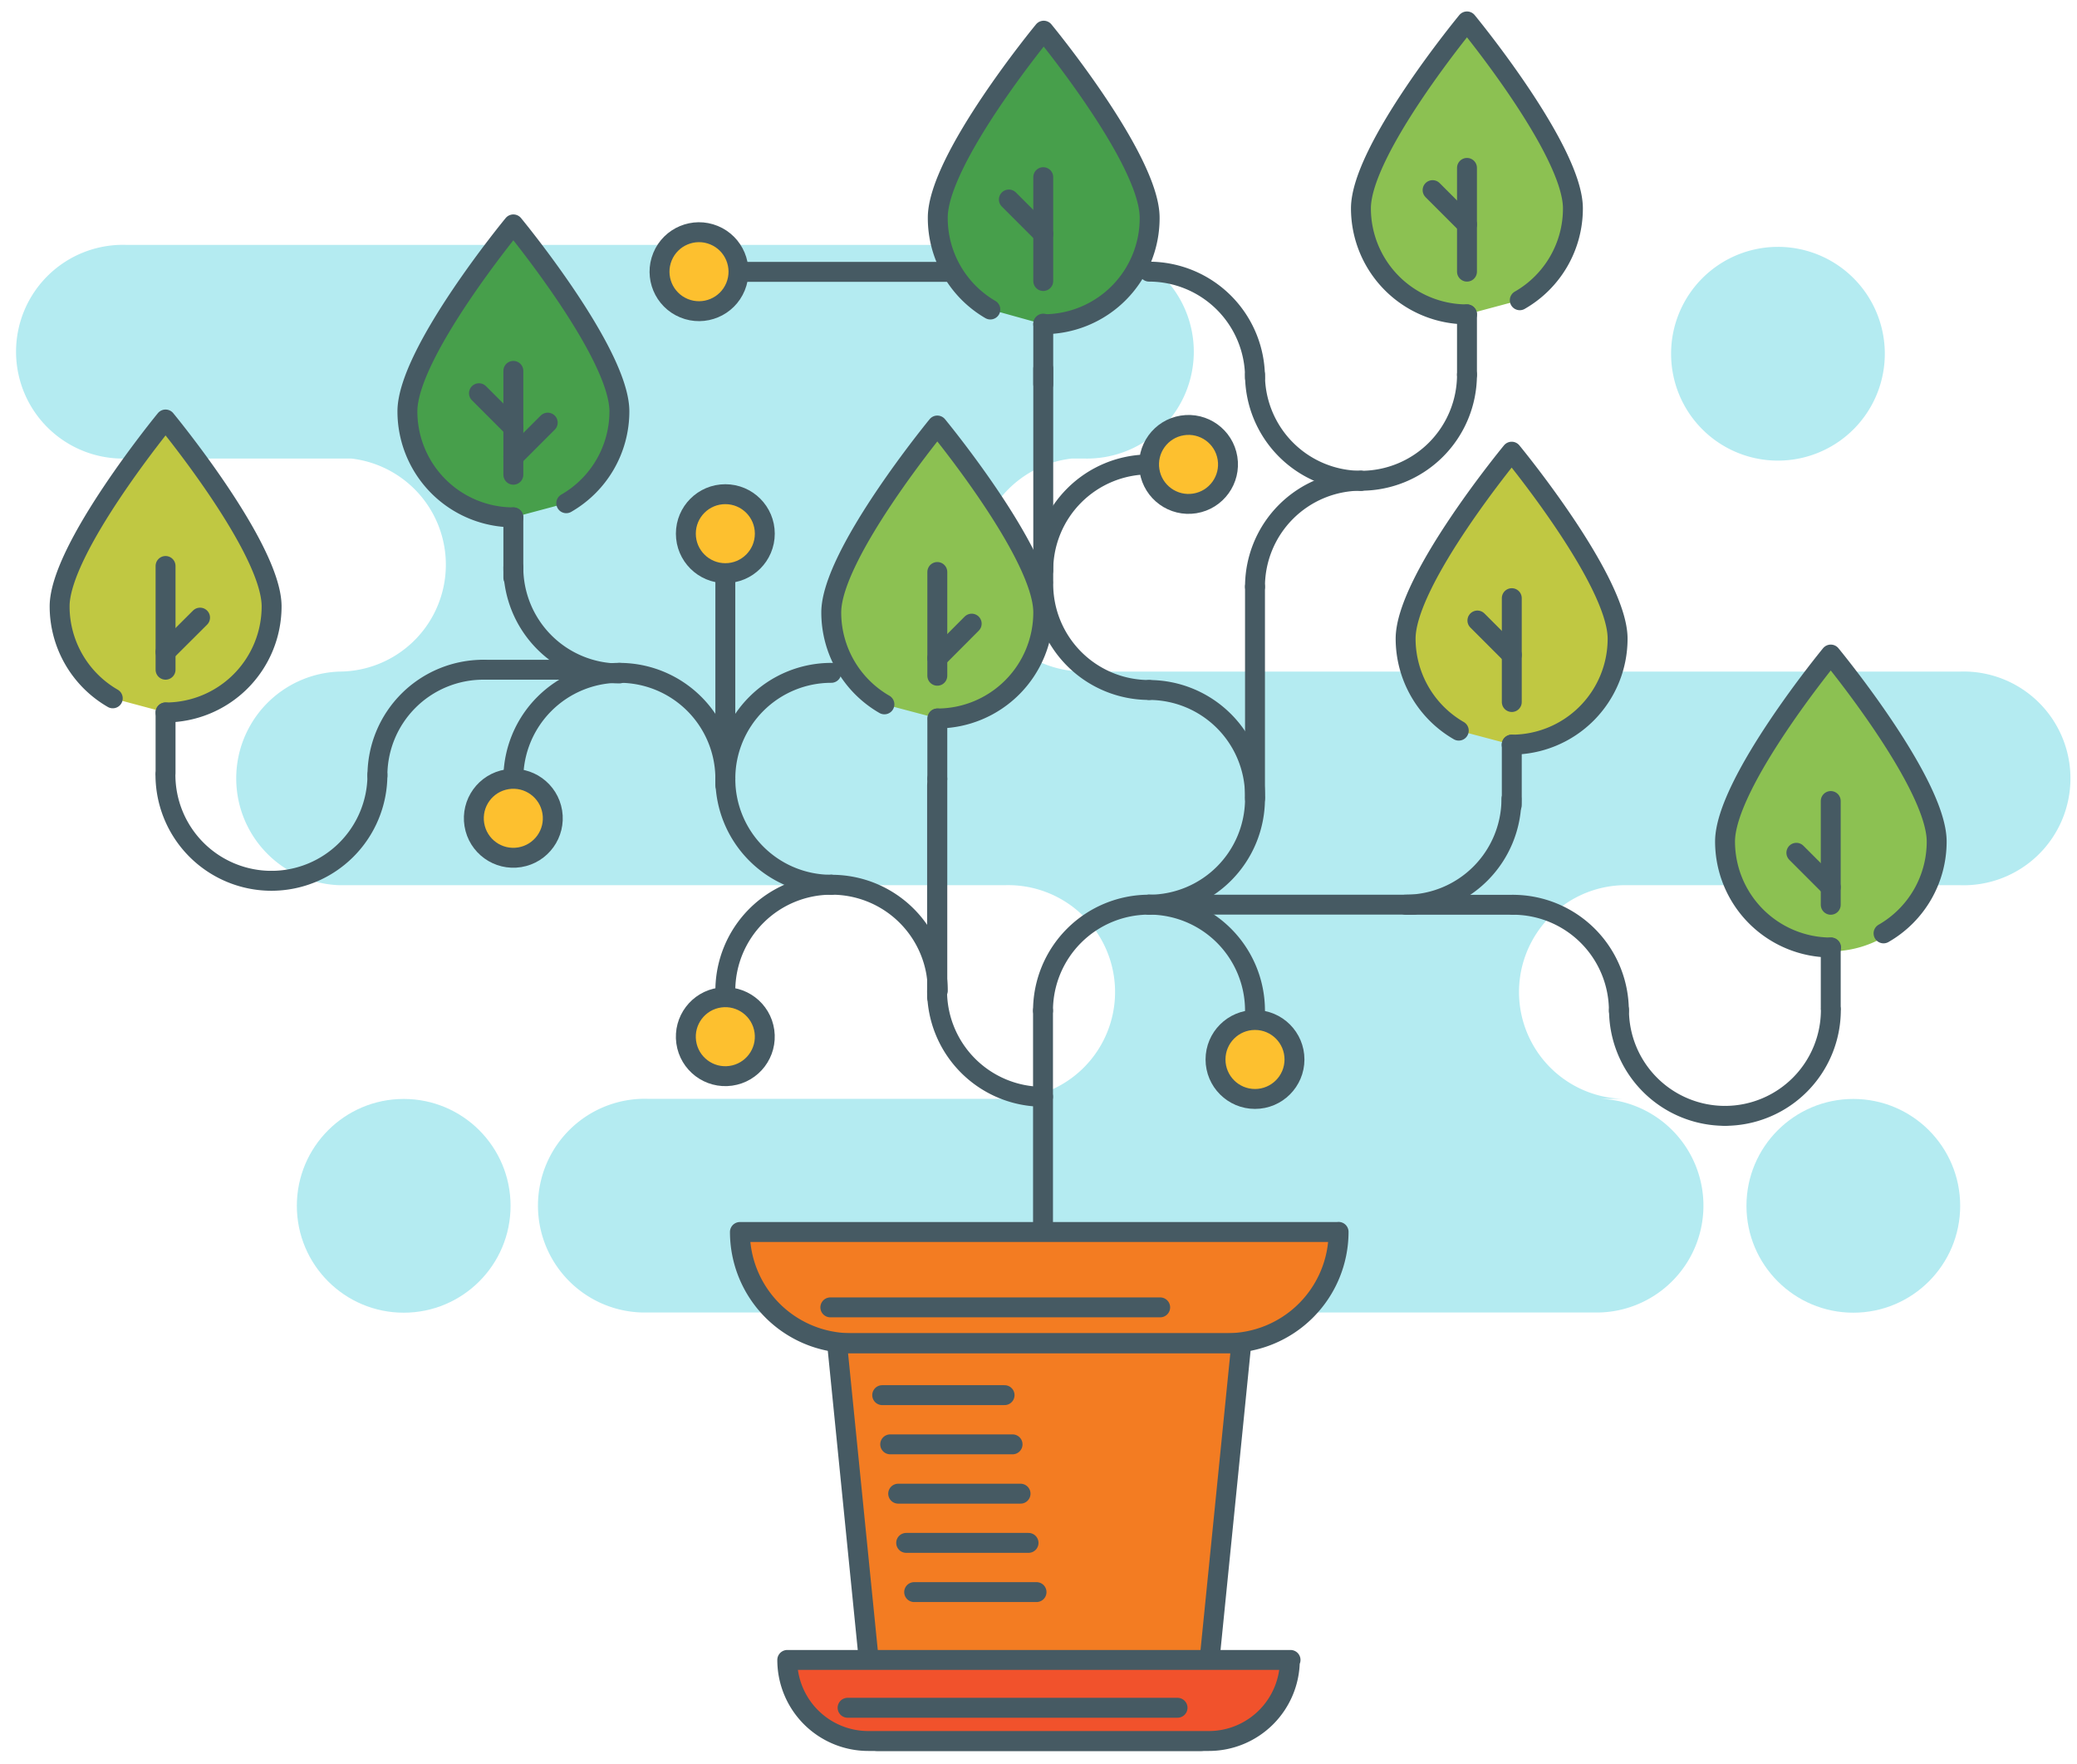
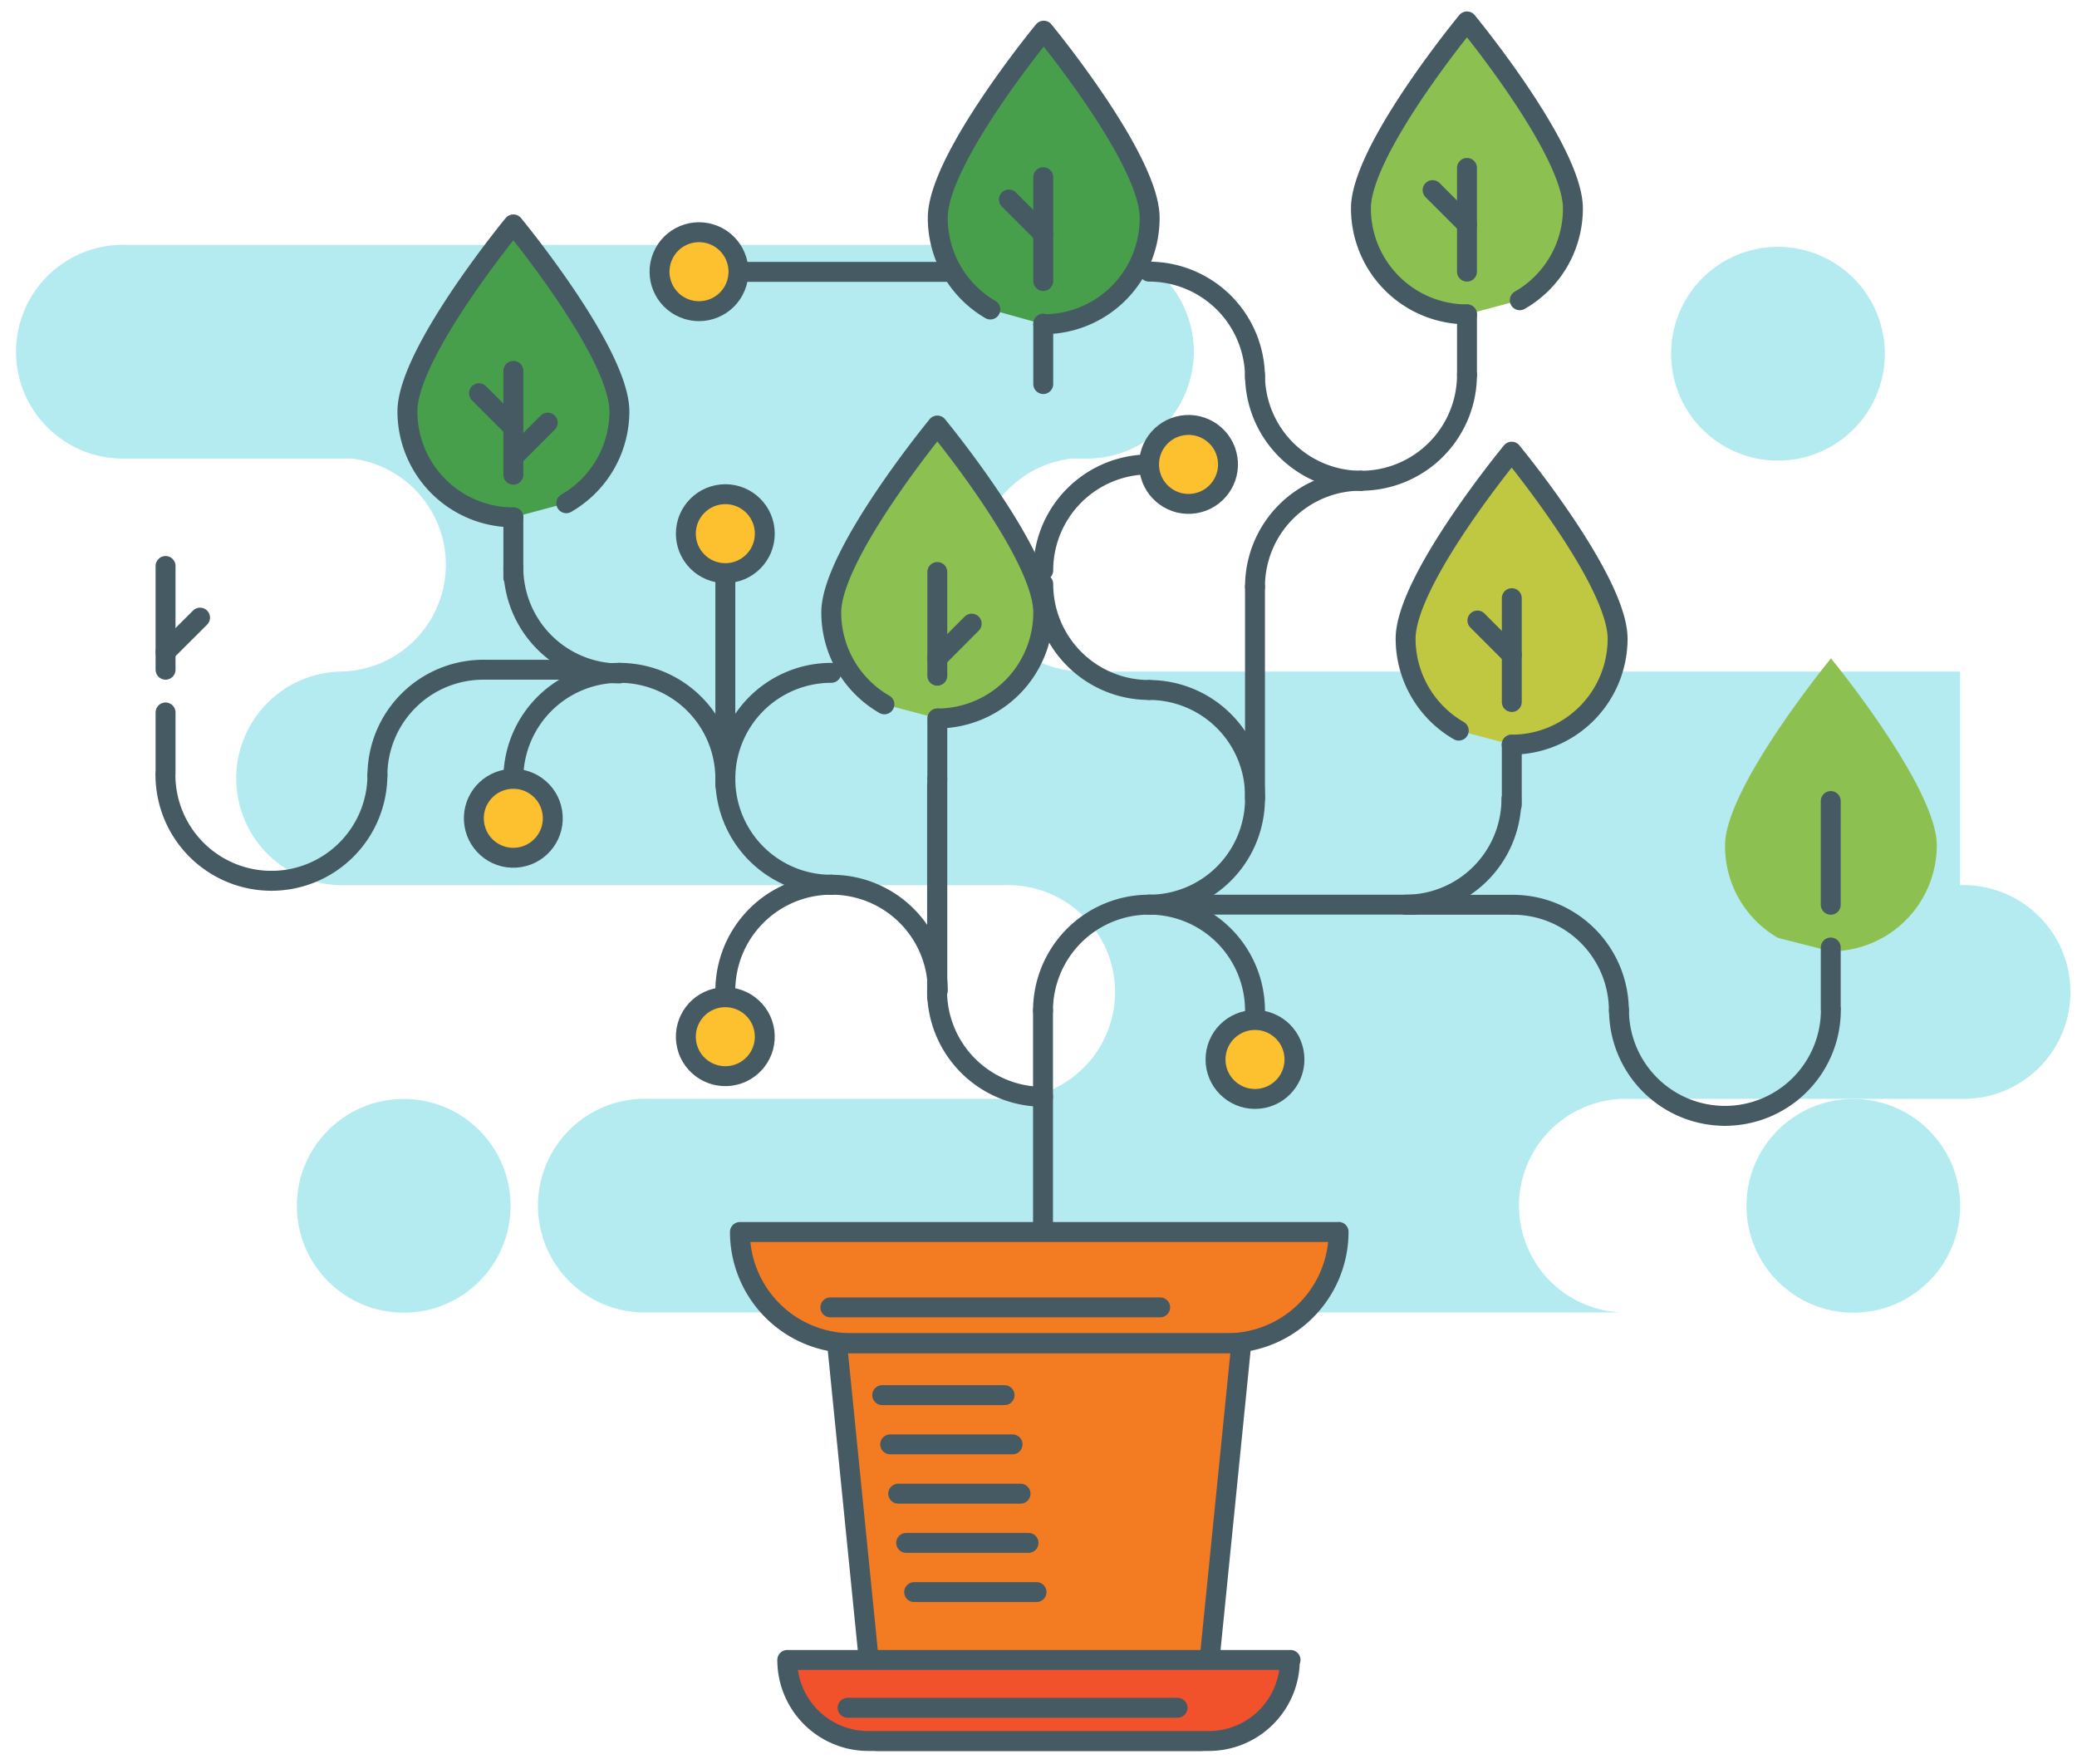
<svg xmlns="http://www.w3.org/2000/svg" viewBox="0 0 179.4 152.36">
  <defs>
    <style>.a{fill:#afc129;opacity:0;}.b{fill:#b4ebf1;}.c{fill:#f37c22;}.d{fill:#8cc152;}.e{fill:#c0c842;}.f{fill:#479f4b;}.g{fill:none;}.g,.h,.i{stroke:#465a63;stroke-linecap:round;stroke-linejoin:round;stroke-width:1.72px;}.h{fill:#f1522c;}.i{fill:#fdc02f;}</style>
  </defs>
  <title>otimizar-rmrk</title>
  <rect class="a" width="179.4" height="152.36" />
  <circle class="b" cx="160.08" cy="104.14" r="9.23" />
  <path class="b" d="M153.56,39.78a9.23,9.23,0,1,0-9.22-9.22A9.22,9.22,0,0,0,153.56,39.78Z" />
-   <path class="b" d="M169.3,58H93.58a9.23,9.23,0,0,1-1-18.4h1a9.23,9.23,0,1,0,0-18.45H10.92a9.23,9.23,0,1,0,0,18.45H30.33a9.23,9.23,0,0,1-1,18.4,9.23,9.23,0,0,0,0,18.45H86.78a9.23,9.23,0,1,1,0,18.45H56a9.23,9.23,0,1,0,0,18.45h81.6a9.23,9.23,0,1,0,0-18.45h2.53a9.23,9.23,0,0,1,0-18.45H169.3a9.23,9.23,0,1,0,0-18.45Z" />
+   <path class="b" d="M169.3,58H93.58a9.23,9.23,0,0,1-1-18.4h1a9.23,9.23,0,1,0,0-18.45H10.92a9.23,9.23,0,1,0,0,18.45H30.33a9.23,9.23,0,0,1-1,18.4,9.23,9.23,0,0,0,0,18.45H86.78a9.23,9.23,0,1,1,0,18.45H56a9.23,9.23,0,1,0,0,18.45h81.6h2.53a9.23,9.23,0,0,1,0-18.45H169.3a9.23,9.23,0,1,0,0-18.45Z" />
  <circle class="b" cx="34.87" cy="104.14" r="9.23" />
  <path class="c" d="M115.61,106.4H63.91A9.61,9.61,0,0,0,73.52,116H72.3L75,143.36H68a7,7,0,0,0,7,7h29.41a7,7,0,0,0,7-7h-7L107.22,116H106A9.62,9.62,0,0,0,115.61,106.4Z" />
  <path class="d" d="M131.27,25.93A9.13,9.13,0,0,0,135.86,18c0-5.06-9.15-16.15-9.15-16.15S117.55,12.94,117.55,18a9.16,9.16,0,0,0,9.16,9.15" />
  <path class="e" d="M126,63.1a9.18,9.18,0,0,1-4.59-7.94c0-5.06,9.16-16.15,9.16-16.15s9.15,11.09,9.15,16.15a9.15,9.15,0,0,1-9.15,9.15" />
  <path class="f" d="M85.54,26.73A9.14,9.14,0,0,1,81,18.8c0-5.06,9.15-16.15,9.15-16.15s9.15,11.09,9.15,16.15A9.15,9.15,0,0,1,90.11,28" />
  <path class="d" d="M76.39,60.83a9.15,9.15,0,0,1-4.59-7.94c0-5,9.16-16.14,9.16-16.14s9.15,11.09,9.15,16.14A9.16,9.16,0,0,1,81,62.05" />
  <path class="d" d="M153.57,81A9.14,9.14,0,0,1,149,73c0-5,9.15-16.14,9.15-16.14S167.29,68,167.29,73a9.16,9.16,0,0,1-9.15,9.16" />
-   <path class="e" d="M9.74,60.31a9.17,9.17,0,0,1-4.59-7.94c0-5,9.15-16.14,9.15-16.14s9.16,11.09,9.16,16.14a9.16,9.16,0,0,1-9.16,9.16" />
  <path class="f" d="M48.91,43.46a9.15,9.15,0,0,0,4.59-7.93c0-5.06-9.16-16.15-9.16-16.15s-9.15,11.09-9.15,16.15a9.15,9.15,0,0,0,9.15,9.15" />
  <path class="g" d="M115.61,106.4H63.91A9.61,9.61,0,0,0,73.52,116H106a9.62,9.62,0,0,0,9.62-9.61Z" />
  <polygon class="g" points="107.22 116.01 72.3 116.01 75.74 150.36 103.77 150.36 107.22 116.01" />
  <path class="h" d="M111.47,143.36H68a7,7,0,0,0,7,7h29.41a7,7,0,0,0,7-7Z" />
  <line class="g" x1="71.72" y1="112.91" x2="100.21" y2="112.91" />
  <line class="g" x1="73.21" y1="147.49" x2="101.71" y2="147.49" />
  <line class="g" x1="76.2" y1="120.49" x2="86.77" y2="120.49" />
  <line class="g" x1="76.89" y1="124.74" x2="87.46" y2="124.74" />
  <line class="g" x1="77.58" y1="129" x2="88.15" y2="129" />
  <line class="g" x1="78.27" y1="133.25" x2="88.84" y2="133.25" />
  <line class="g" x1="78.96" y1="137.5" x2="89.53" y2="137.5" />
  <line class="g" x1="103.82" y1="78.13" x2="122.13" y2="78.13" />
  <line class="g" x1="63.7" y1="23.48" x2="82.01" y2="23.48" />
  <line class="g" x1="90.09" y1="105.59" x2="90.09" y2="87.28" />
  <line class="g" x1="80.94" y1="86.12" x2="80.94" y2="67.81" />
  <line class="g" x1="80.96" y1="85.57" x2="80.96" y2="67.26" />
  <line class="g" x1="62.65" y1="67.81" x2="62.65" y2="49.5" />
  <line class="g" x1="108.4" y1="68.98" x2="108.4" y2="50.67" />
-   <line class="g" x1="90.11" y1="50.15" x2="90.11" y2="31.84" />
  <path class="g" d="M99.25,78.13a9.16,9.16,0,0,0-9.16,9.15" />
  <path class="g" d="M71.8,58.11a9.15,9.15,0,0,0-9.15,9.15" />
  <path class="g" d="M117.55,41.52a9.15,9.15,0,0,0-9.15,9.15" />
  <path class="g" d="M99.26,40.11a9.15,9.15,0,0,0-9.15,9.15" />
  <path class="g" d="M71.8,76.41a9.16,9.16,0,0,0-9.15,9.16" />
  <path class="g" d="M53.5,58.11a9.16,9.16,0,0,0-9.16,9.15" />
  <path class="g" d="M108.4,32.36a9.16,9.16,0,0,0,9.15,9.16" />
  <path class="g" d="M14.29,66.91a9.16,9.16,0,0,0,9.16,9.16" />
  <path class="g" d="M23.45,76.07a9.16,9.16,0,0,0,9.15-9.16" />
  <path class="g" d="M41.75,57.84A9.15,9.15,0,0,0,32.6,67" />
  <path class="g" d="M90.11,50.44a9.15,9.15,0,0,0,9.15,9.15" />
  <path class="g" d="M62.65,67.26a9.15,9.15,0,0,0,9.15,9.15" />
  <path class="g" d="M44.34,49a9.16,9.16,0,0,0,9.16,9.16" />
  <path class="g" d="M80.94,85.57a9.15,9.15,0,0,0,9.15,9.15" />
  <path class="g" d="M99.25,78.13A9.15,9.15,0,0,0,108.4,69" />
  <path class="g" d="M117.55,41.52a9.16,9.16,0,0,0,9.16-9.16" />
  <path class="g" d="M121.4,78.13A9.15,9.15,0,0,0,130.55,69" />
  <path class="g" d="M108.4,68.75a9.16,9.16,0,0,0-9.15-9.16" />
  <path class="g" d="M108.4,32.62a9.16,9.16,0,0,0-9.15-9.16" />
  <path class="g" d="M62.65,67.26a9.15,9.15,0,0,0-9.15-9.15" />
  <path class="g" d="M81,85.57a9.16,9.16,0,0,0-9.16-9.16" />
  <path class="g" d="M108.4,87.28a9.15,9.15,0,0,0-9.15-9.15" />
  <path class="g" d="M131.27,25.93A9.13,9.13,0,0,0,135.86,18c0-5.06-9.15-16.15-9.15-16.15S117.55,12.94,117.55,18a9.16,9.16,0,0,0,9.16,9.15" />
  <line class="g" x1="126.71" y1="27.15" x2="126.71" y2="32.36" />
  <line class="g" x1="126.71" y1="23.46" x2="126.71" y2="14.5" />
  <line class="g" x1="126.71" y1="19.39" x2="123.74" y2="16.42" />
  <path class="g" d="M126,63.1a9.18,9.18,0,0,1-4.59-7.94c0-5.06,9.16-16.15,9.16-16.15s9.15,11.09,9.15,16.15a9.15,9.15,0,0,1-9.15,9.15" />
  <line class="g" x1="130.58" y1="64.31" x2="130.58" y2="69.53" />
  <line class="g" x1="130.58" y1="60.63" x2="130.58" y2="51.66" />
  <line class="g" x1="130.58" y1="56.56" x2="127.61" y2="53.59" />
  <path class="g" d="M85.54,26.73A9.14,9.14,0,0,1,81,18.8c0-5.06,9.15-16.15,9.15-16.15s9.15,11.09,9.15,16.15A9.15,9.15,0,0,1,90.11,28" />
  <line class="g" x1="90.11" y1="27.95" x2="90.11" y2="33.17" />
  <line class="g" x1="90.11" y1="24.27" x2="90.11" y2="15.3" />
  <line class="g" x1="90.11" y1="20.2" x2="87.14" y2="17.23" />
  <path class="g" d="M76.39,60.83a9.15,9.15,0,0,1-4.59-7.94c0-5,9.16-16.14,9.16-16.14s9.15,11.09,9.15,16.14A9.16,9.16,0,0,1,81,62.05" />
  <line class="g" x1="80.96" y1="62.05" x2="80.96" y2="67.26" />
  <line class="g" x1="80.96" y1="58.36" x2="80.96" y2="49.4" />
  <line class="g" x1="80.96" y1="56.84" x2="83.93" y2="53.86" />
-   <path class="g" d="M9.74,60.31a9.17,9.17,0,0,1-4.59-7.94c0-5,9.15-16.14,9.15-16.14s9.16,11.09,9.16,16.14a9.16,9.16,0,0,1-9.16,9.16" />
  <line class="g" x1="14.3" y1="61.53" x2="14.3" y2="66.74" />
  <line class="g" x1="14.3" y1="57.84" x2="14.3" y2="48.88" />
  <line class="g" x1="14.3" y1="56.31" x2="17.28" y2="53.34" />
  <path class="g" d="M48.91,43.46a9.15,9.15,0,0,0,4.59-7.93c0-5.06-9.16-16.15-9.16-16.15s-9.15,11.09-9.15,16.15a9.15,9.15,0,0,0,9.15,9.15" />
  <line class="g" x1="44.34" y1="44.68" x2="44.34" y2="49.89" />
  <line class="g" x1="44.34" y1="41" x2="44.34" y2="32.03" />
  <line class="g" x1="44.34" y1="39.47" x2="47.31" y2="36.5" />
  <line class="g" x1="44.34" y1="36.93" x2="41.37" y2="33.96" />
  <circle class="i" cx="62.65" cy="46.09" r="3.41" />
  <circle class="i" cx="60.38" cy="23.46" r="3.41" transform="translate(15.71 70.38) rotate(-67.64)" />
  <circle class="i" cx="44.34" cy="70.67" r="3.41" transform="translate(-10.72 7.99) rotate(-9.19)" />
  <circle class="i" cx="62.65" cy="89.53" r="3.41" transform="translate(-11.74 9.49) rotate(-7.92)" />
  <circle class="i" cx="108.4" cy="91.5" r="3.41" />
  <circle class="i" cx="102.66" cy="40.11" r="3.41" transform="translate(-5.09 16.91) rotate(-9.19)" />
  <line class="g" x1="41.75" y1="57.84" x2="50.89" y2="57.84" />
  <path class="g" d="M158.14,87.22A9.15,9.15,0,0,1,149,96.37" />
  <path class="g" d="M149,96.37a9.16,9.16,0,0,1-9.16-9.15" />
  <path class="g" d="M130.68,78.14a9.16,9.16,0,0,1,9.15,9.16" />
-   <path class="g" d="M162.69,80.61a9.13,9.13,0,0,0,4.59-7.93c0-5.06-9.15-16.15-9.15-16.15S149,67.62,149,72.68a9.16,9.16,0,0,0,9.16,9.15" />
  <line class="g" x1="158.13" y1="81.83" x2="158.13" y2="87.04" />
  <line class="g" x1="158.13" y1="78.14" x2="158.13" y2="69.18" />
-   <line class="g" x1="158.13" y1="76.62" x2="155.16" y2="73.65" />
  <line class="g" x1="130.68" y1="78.14" x2="121.54" y2="78.14" />
</svg>